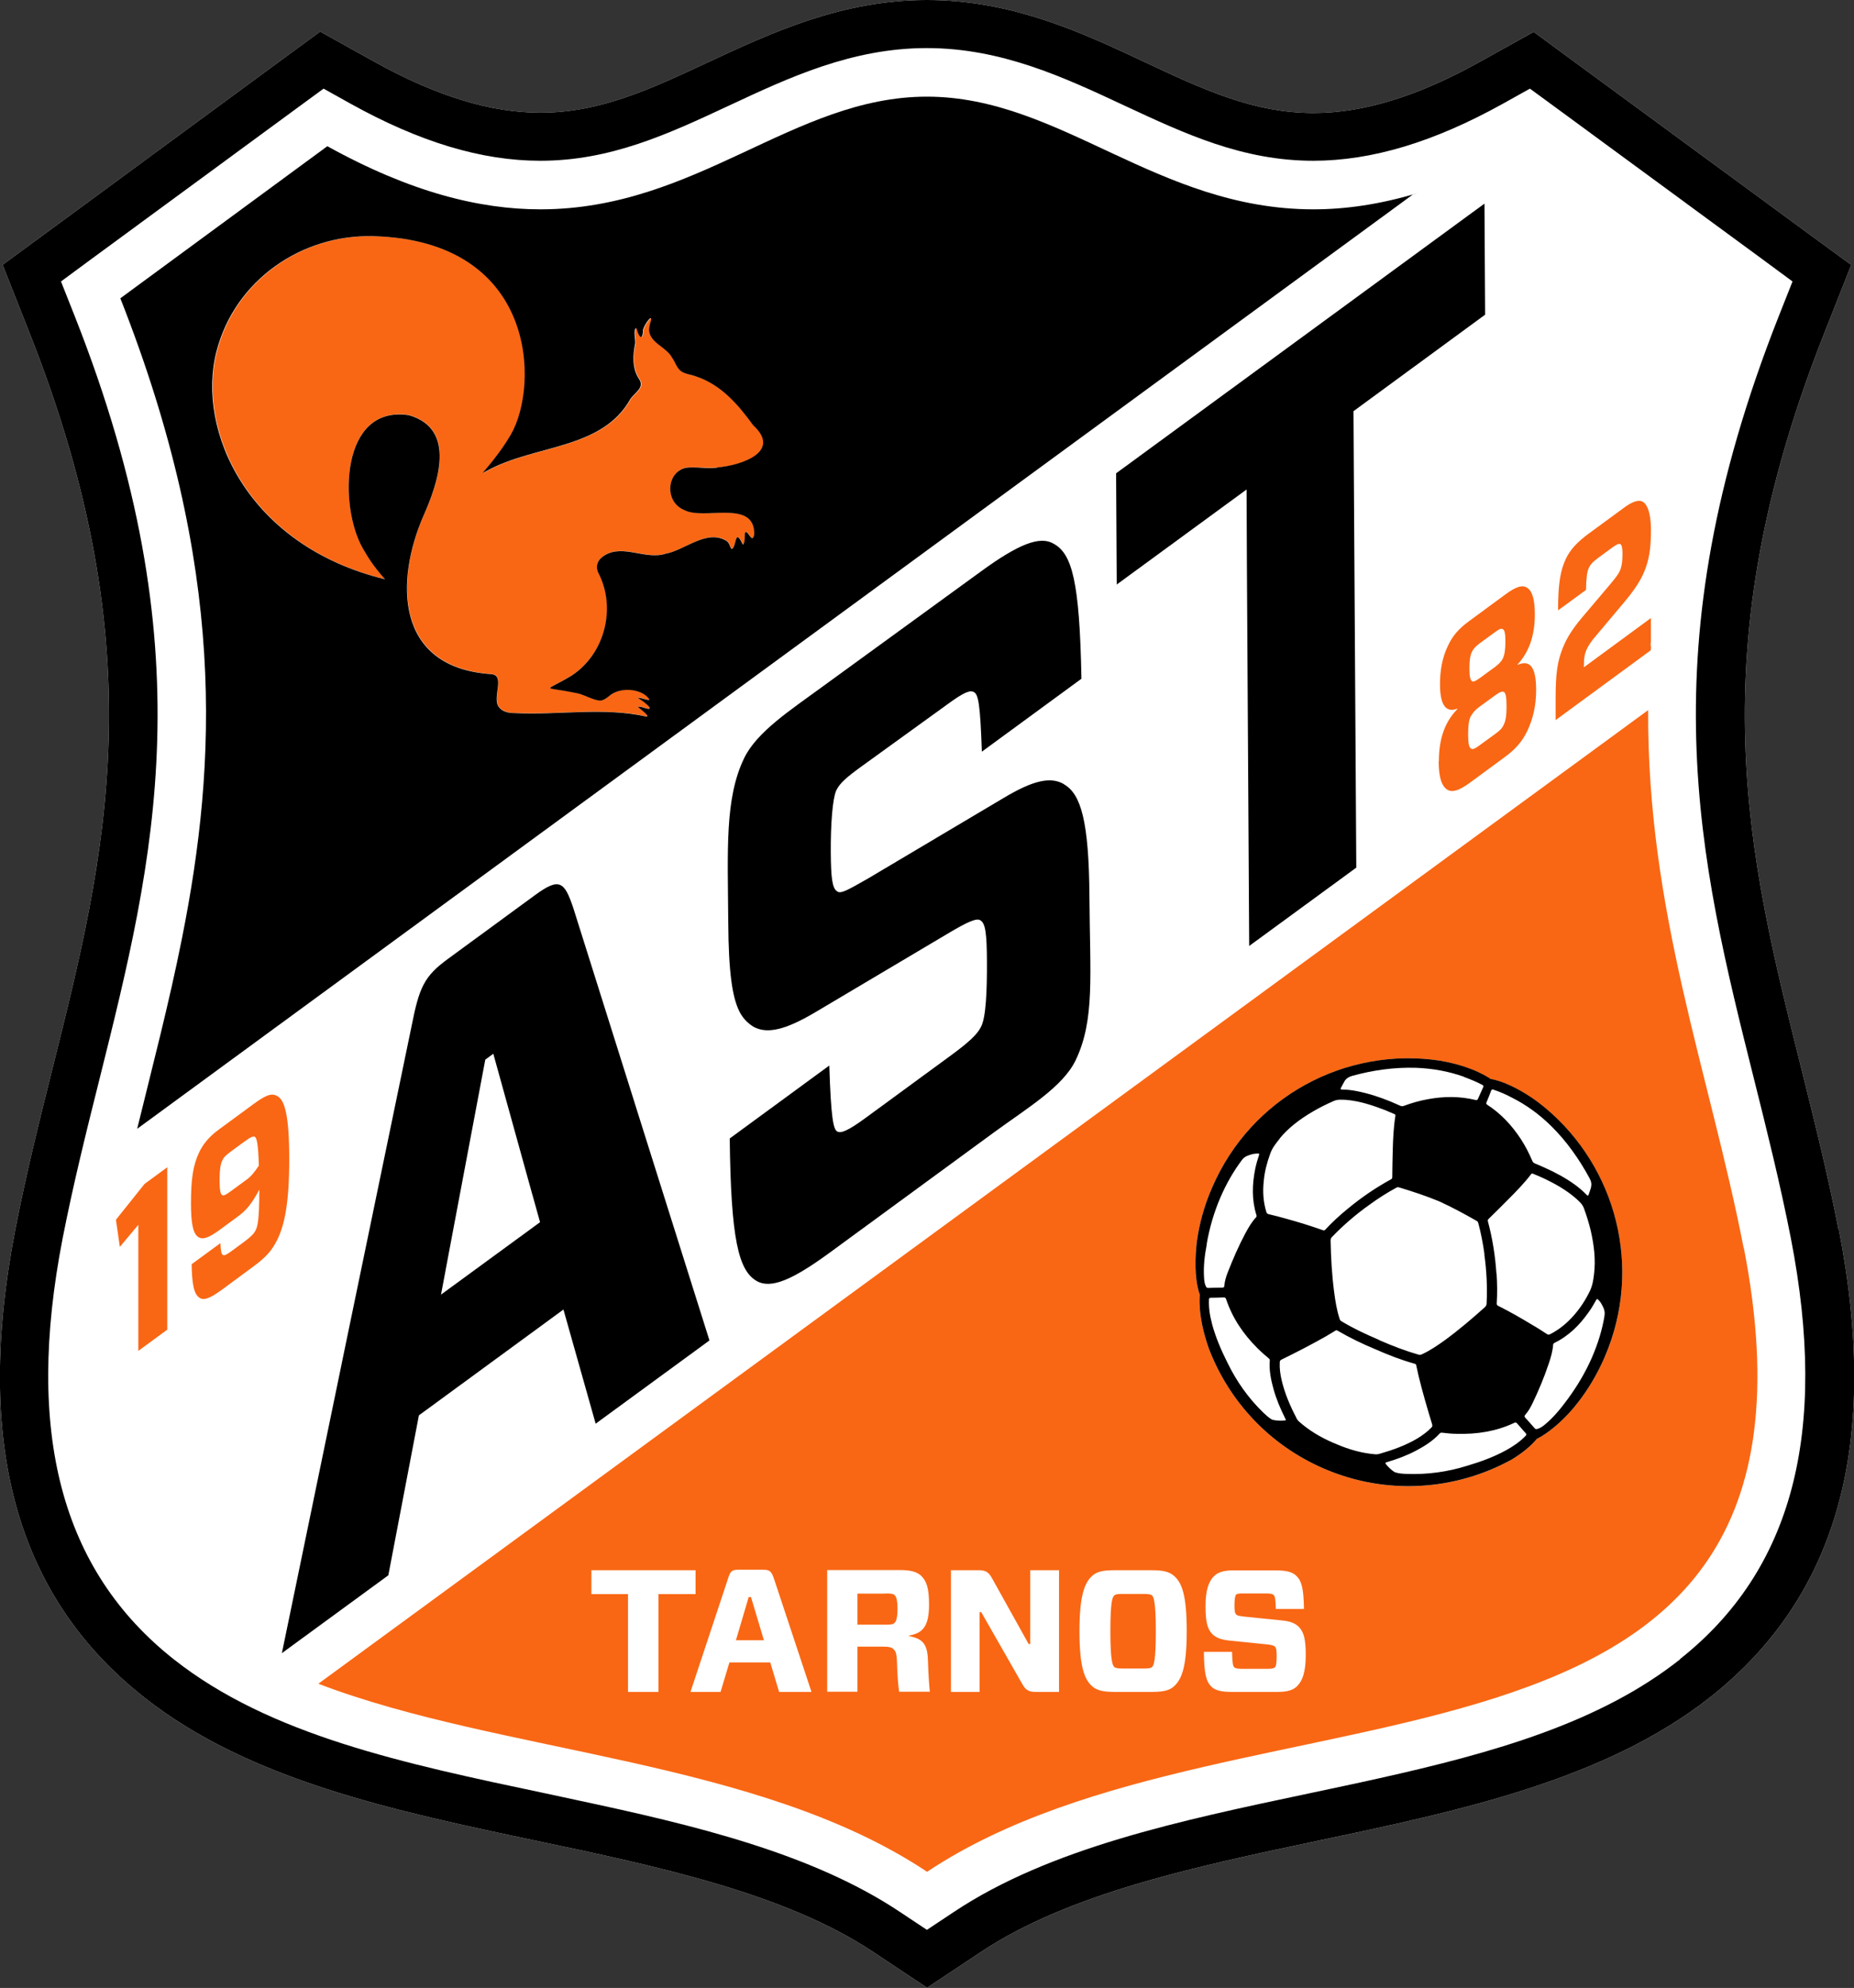
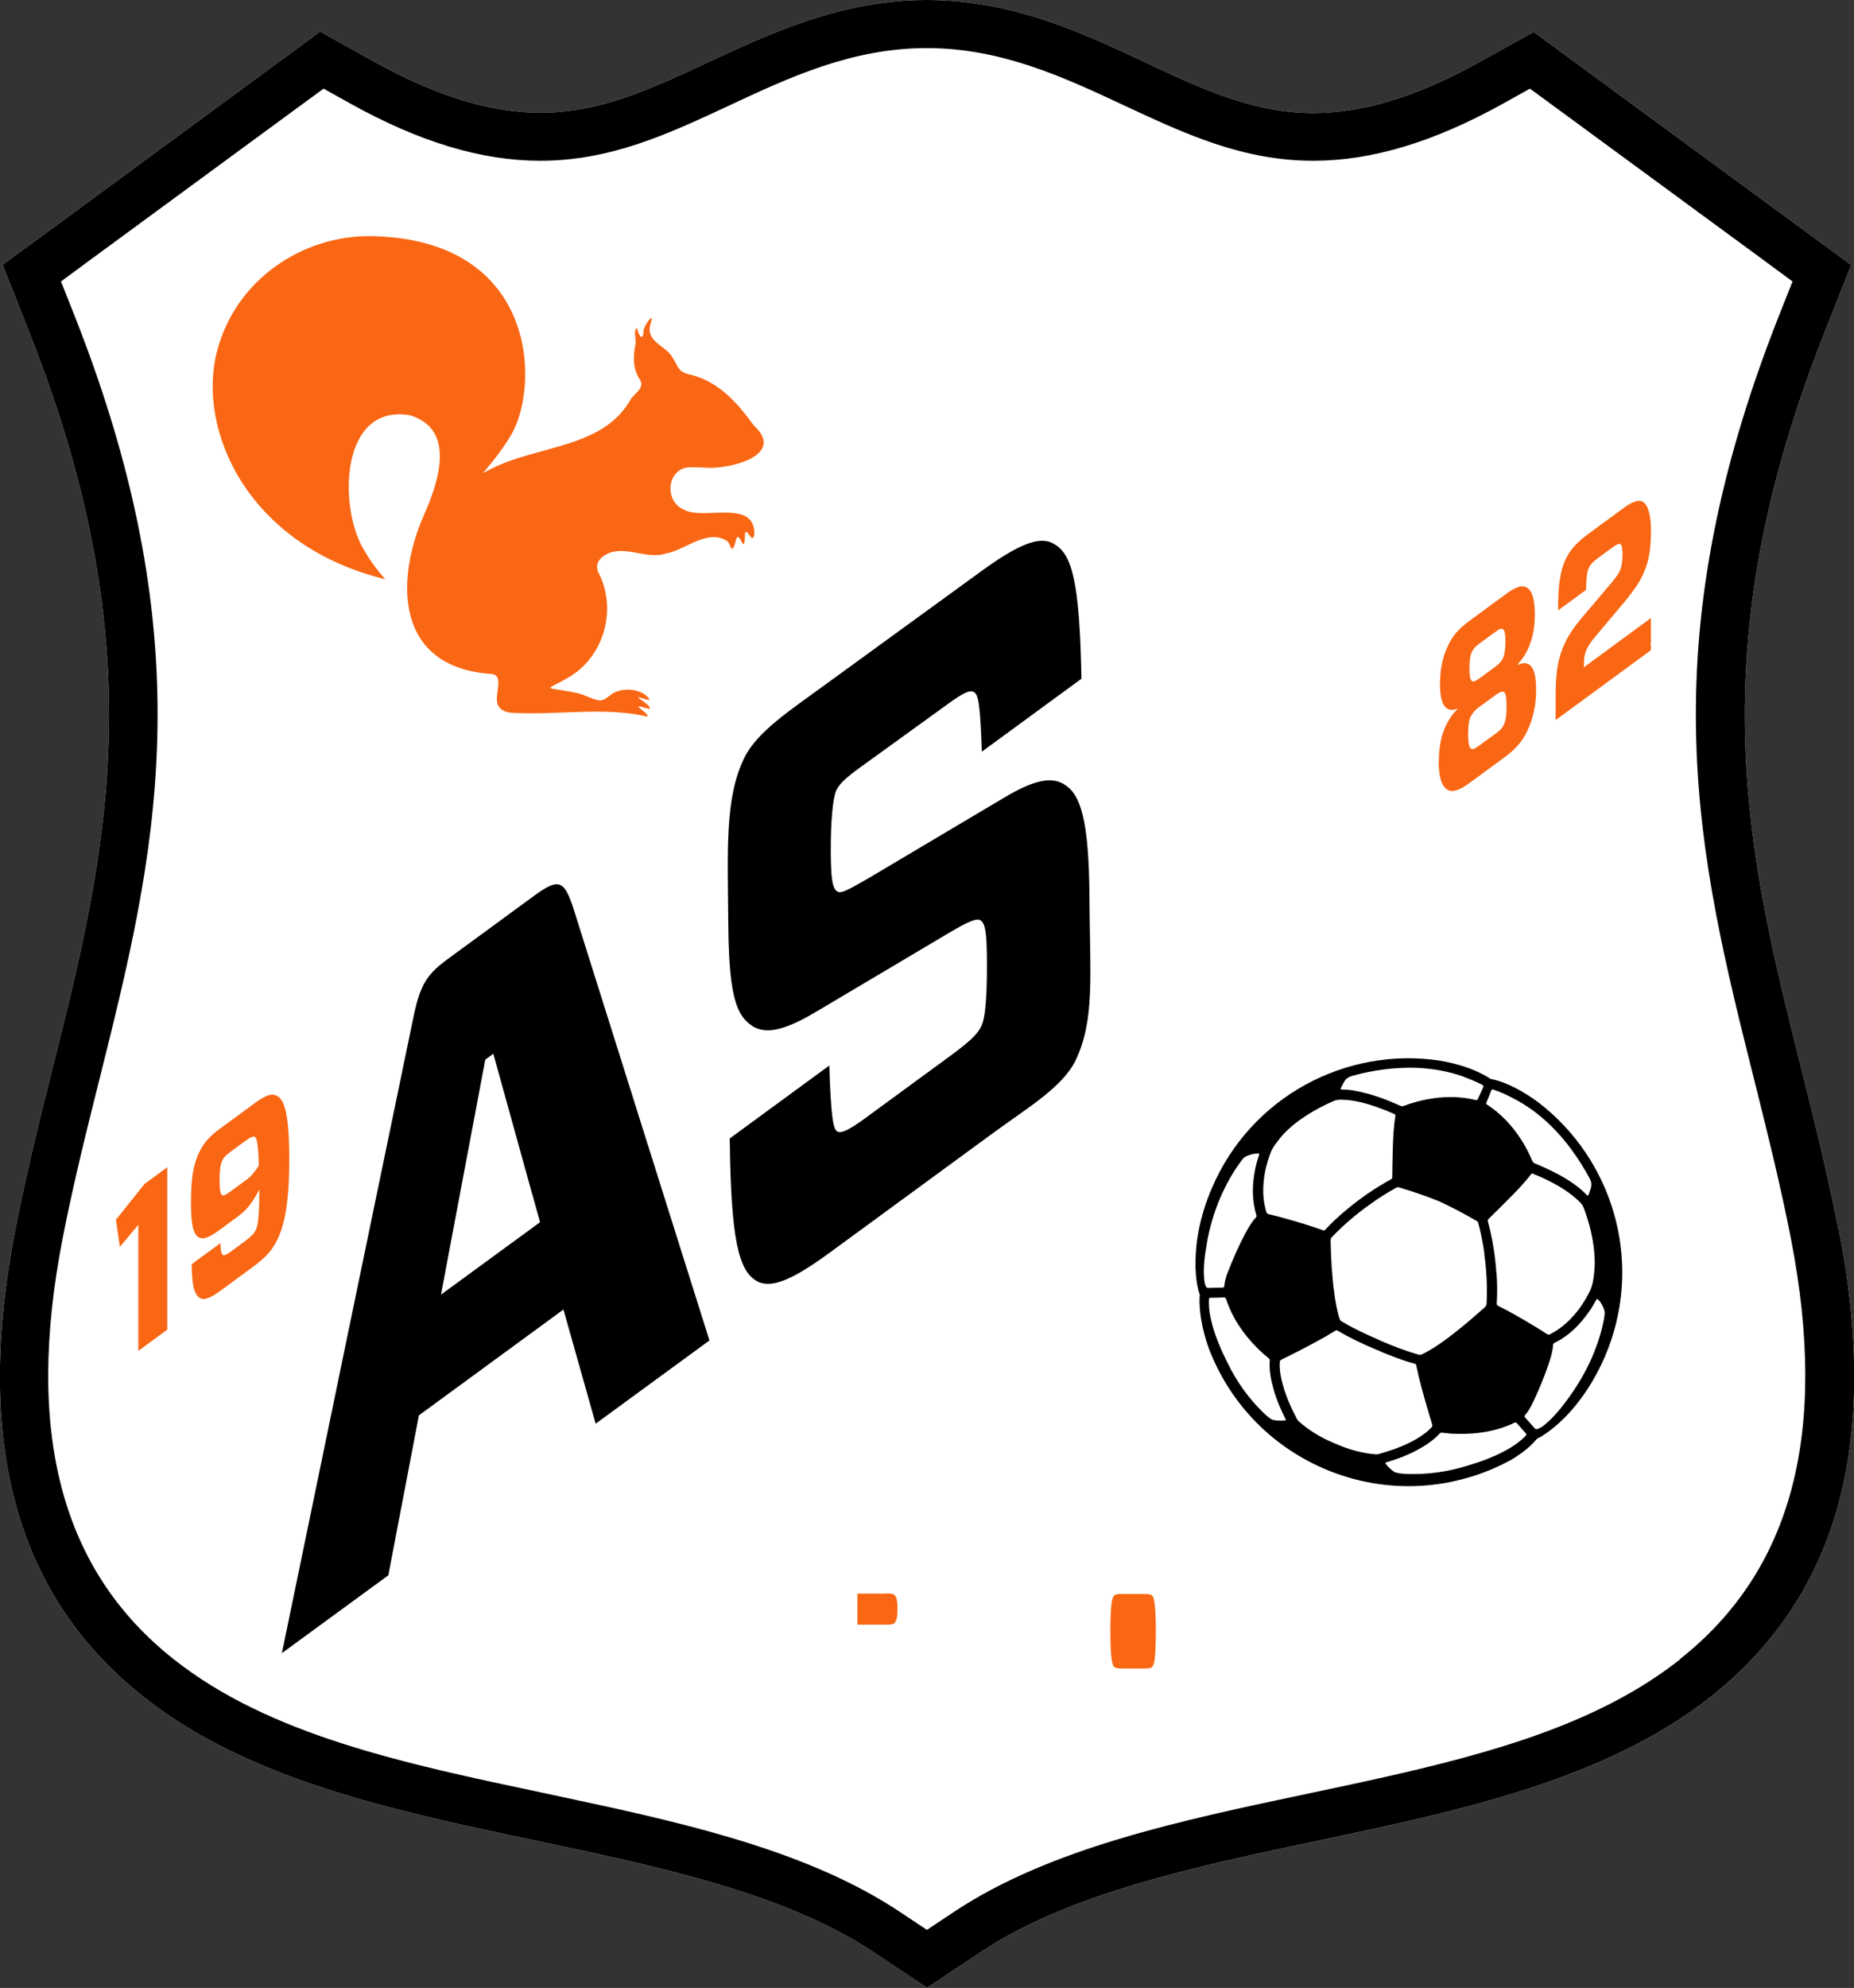
<svg xmlns="http://www.w3.org/2000/svg" id="Calque_1" viewBox="0 0 113.39 121.55">
  <rect x="0" y="0" width="113.39" height="121.55" fill="#333333" stroke="none" />
  <defs>
    <style>
      .cls-1 {
        fill: #fff;
      }

      .cls-2 {
        fill: #f96714;
      }
    </style>
  </defs>
  <path class="cls-1" d="M112.44,75.17c-.66-3.4-1.49-6.69-2.28-9.87-3.26-13.02-6.33-25.32,1.39-44.87l1.67-4.23-3.67-2.69-12.7-9.32-3.05-2.24-3.31,1.84c-3.78,2.1-7.1,3.12-10.16,3.12-3.66,0-6.73-1.43-10.29-3.1C66.24,2.02,61.92,0,56.69,0s-9.54,2.02-13.35,3.79c-3.56,1.66-6.63,3.1-10.29,3.1-3.06,0-6.38-1.02-10.16-3.12l-3.31-1.84-3.05,2.24L3.83,13.5.16,16.19l1.67,4.23c7.72,19.55,4.65,31.85,1.39,44.87-.8,3.19-1.62,6.48-2.28,9.87-2.54,13.06.02,22.42,7.86,28.61,6.42,5.08,15.35,6.96,23.99,8.78,7.49,1.58,15.24,3.22,20.63,6.81l3.28,2.18,3.28-2.18c5.39-3.59,13.14-5.23,20.63-6.81,8.64-1.82,17.56-3.71,23.99-8.78,7.83-6.19,10.4-15.55,7.86-28.61Z" />
  <g>
    <path class="cls-2" d="M54.16,97.44h-1.72v1.9h1.72c.37,0,.48-.03.54-.1.11-.1.19-.3.19-.87s-.08-.75-.19-.85c-.06-.06-.17-.09-.54-.09Z" />
-     <path class="cls-2" d="M106.64,76.3c-2.09-10.72-5.9-20.52-5.84-32.88L19.47,102.95c11.19,4.29,26.85,4.58,37.23,11.5,19.29-12.86,56.84-2.8,49.95-38.16ZM40.26,103.45h-1.85v-5.98h-2.24v-1.46h6.37v1.46h-2.27v5.98ZM47.65,103.45l-.54-1.8h-2.5l-.54,1.8h-1.84l2.3-6.94c.14-.44.22-.53.64-.53h1.51c.41,0,.5.11.65.53l2.3,6.94h-1.97ZM54.99,103.45c-.07-.5-.11-1.08-.13-1.81-.02-.57-.09-.69-.22-.81-.12-.11-.26-.15-.71-.15h-1.49v2.76h-1.85v-7.44h4.45c.64,0,1.03.1,1.3.35.31.32.48.7.48,1.76,0,1.35-.39,1.75-1.24,1.9v.02c.75.16,1.14.38,1.17,1.46.03.85.07,1.54.12,1.95h-1.87ZM64.77,103.45h-1.43c-.41,0-.61-.11-.81-.47l-2.52-4.41h-.1v4.88h-1.75v-7.44h1.69c.43,0,.61.11.81.47l2.25,4.04h.1v-4.51h1.76v7.44ZM71.83,103.08c-.27.26-.62.37-1.36.37h-2.34c-.74,0-1.09-.12-1.36-.37-.43-.4-.75-1.12-.75-3.35s.33-2.94.75-3.35c.27-.26.62-.37,1.36-.37h2.34c.74,0,1.09.12,1.36.37.44.4.75,1.12.75,3.35s-.32,2.94-.75,3.35ZM79.33,103.1c-.22.22-.56.35-1.16.35h-2.84c-.64,0-1.01-.09-1.25-.33-.31-.31-.44-.79-.45-2.12h1.72c.02.7.06.87.13.94.06.06.18.1.49.1h1.48c.31,0,.46-.02.52-.09.08-.07.11-.29.11-.69,0-.35-.02-.5-.11-.58-.06-.07-.23-.11-.53-.14l-2.25-.23c-.5-.05-.81-.17-1.04-.39-.29-.3-.42-.7-.42-1.71,0-.96.18-1.5.52-1.84.22-.22.57-.35,1.14-.35h2.64c.65,0,1.02.1,1.25.33.32.31.45.73.47,2.03h-1.72c-.02-.63-.05-.78-.13-.85-.06-.06-.16-.1-.46-.1h-1.39c-.27,0-.38.01-.45.07-.06.07-.1.28-.1.65,0,.34.02.49.11.57.06.07.19.09.53.13l2.26.23c.51.05.81.17,1.03.39.29.29.43.71.43,1.71s-.18,1.57-.52,1.91ZM98.15,82.96c-.45,1.04-1.01,1.99-1.68,2.84-.15.2-.33.39-.49.58-1.11,1.21-1.99,1.6-1.99,1.6-.31.4-.84.84-1.5,1.24-.02.01-.04.02-.05.03-3.41,1.88-7.61,2.21-11.46.55-3.39-1.46-5.85-4.18-7.06-7.38-.71-2.02-.54-3.26-.54-3.26-.25-.67-.33-1.77-.21-2.96.01-.12.02-.24.04-.36.02-.17.05-.33.08-.49.17-.92.45-1.83.84-2.73,2.39-5.57,8.2-8.62,13.92-7.77h0c2.11.37,3.11,1.13,3.11,1.13.68.1,1.61.53,2.54,1.16.13.09.26.18.39.28.15.11.29.23.44.35,4.32,3.62,5.96,9.76,3.62,15.2Z" />
    <path class="cls-2" d="M69.96,97.46h-1.32c-.33,0-.44.03-.5.1-.1.1-.23.34-.23,2.18s.14,2.08.23,2.18c.06.06.17.1.5.1h1.32c.34,0,.44-.03.51-.1.09-.1.22-.34.22-2.18s-.14-2.08-.22-2.18c-.07-.06-.17-.1-.51-.1Z" />
-     <polygon class="cls-2" points="45.79 97.65 45.01 100.29 46.72 100.29 45.93 97.65 45.79 97.65" />
    <path class="cls-2" d="M87.99,46.55c0,.95.17,1.5.52,1.73.3.19.71.07,1.36-.4l2.19-1.61c.64-.47,1.05-.95,1.35-1.58.35-.74.54-1.55.54-2.5,0-1.49-.42-1.84-1.13-1.54v-.03c.66-.71,1.05-1.7,1.05-3.04,0-.82-.12-1.42-.47-1.64-.28-.19-.65-.09-1.31.39l-2.23,1.64c-.66.48-1.03.92-1.31,1.53-.35.72-.48,1.52-.48,2.34,0,1.33.4,1.75,1.06,1.49v.03c-.71.73-1.13,1.71-1.13,3.2ZM90.02,39.86c.09-.18.21-.32.47-.52l.96-.7c.27-.2.38-.22.46-.17.11.05.16.26.16.74,0,.52-.05.82-.16,1.06-.09.18-.22.31-.46.5l-.96.7c-.25.18-.37.23-.46.18-.11-.07-.16-.29-.16-.81,0-.48.05-.77.15-.98ZM89.97,43.78c.1-.2.24-.36.52-.57l.95-.69c.3-.22.43-.26.54-.21.11.07.16.32.16.9,0,.54-.05.86-.18,1.12-.1.22-.25.35-.52.55l-.95.69c-.27.2-.41.27-.51.21-.13-.07-.19-.32-.19-.86,0-.58.05-.9.17-1.15Z" />
    <path class="cls-2" d="M100.95,39.49c0-.09.01-.18.02-.27v-1.43l-4.1,3.01v-.09c0-.45.04-.7.15-.96.11-.25.3-.55.61-.9l1.7-2.02c.6-.72,1-1.3,1.25-1.92.27-.68.37-1.29.39-2.24.03-.97-.12-1.74-.48-1.98-.24-.15-.62-.06-1.23.4l-2.1,1.54c-.71.52-1.13.99-1.39,1.53-.33.7-.48,1.5-.48,3.16l1.71-1.25c.01-.73.07-1.14.17-1.34.09-.2.22-.36.59-.63l.72-.53c.37-.27.51-.35.62-.3.1.05.13.3.13.6,0,.38-.03.66-.11.9-.06.2-.18.41-.63.94l-1.76,2.08c-.54.65-.88,1.16-1.14,1.8-.34.84-.45,1.57-.45,3.12v1.32l5.82-4.27c0-.09.02-.18.02-.27Z" />
    <polygon class="cls-2" points="7.09 74.58 7.33 76.24 8.46 74.89 8.46 82.6 10.23 81.3 10.23 71.37 8.84 72.39 7.09 74.58" />
    <path class="cls-2" d="M16.97,67.03c-.32-.21-.67-.11-1.47.48l-2.11,1.55c-.62.45-.99.92-1.23,1.44-.35.77-.48,1.57-.48,3.08,0,1.12.1,1.84.45,2.06.27.17.62.06,1.29-.43l1.13-.83c.54-.4.84-.77,1.31-1.64,0,1.95-.12,2.27-.23,2.49-.1.2-.25.36-.66.67l-.8.59c-.32.23-.45.3-.54.24-.1-.05-.13-.3-.15-.72l-1.76,1.29c.02,1.08.11,1.82.48,2.05.27.19.67.02,1.37-.49l1.9-1.4c.81-.6,1.16-.99,1.5-1.68.44-.92.72-2.24.72-4.91s-.28-3.59-.71-3.84ZM15.05,72.15l-.94.69c-.3.22-.43.29-.53.23-.1-.07-.15-.33-.15-.92s.05-.96.16-1.18c.09-.21.22-.33.5-.54l.86-.63c.42-.31.56-.34.65-.28.09.06.2.4.23,1.75-.27.41-.48.67-.79.89Z" />
    <path class="cls-2" d="M23.56,35.41c-.73-.82-1.05-1.35-1.37-1.91-1.46-2.55-1.39-8.78,2.84-8.12,2.94.85,1.75,4.2.88,6.15-1.71,3.91-1.79,9.27,4.14,9.68.9.06.03,1.46.47,2.01.21.29.59.37.95.37,2.68.14,5.48-.38,8.1.22.21-.07-.59-.58-.53-.61.2-.02.41.1.61.13.41.02-.57-.64-.6-.65-.05-.05.02-.05.18,0,.33.1.59.19.44,0-.49-.61-1.77-.7-2.4-.13-.17.12-.34.26-.55.28-.52-.04-.99-.4-1.56-.48-2.01-.42-1.91-.01-.19-1.05,2.06-1.35,2.74-4.17,1.64-6.27-.22-.42-.03-.85.39-1.09,1.14-.69,2.51.31,3.74-.1,1.17-.2,2.51-1.53,3.73-.76.19.16.21.49.3.47.29-.08.17-1.32.63-.34.03.06.05.08.08.06.13-.22.04-.64.11-.73.17-.16.42.78.55.11.01-2.17-3.1-.82-4.29-1.48-1.18-.47-1.1-2.32.12-2.58.65-.08,1.26.07,1.93-.01,1.54-.13,3.94-.98,2.2-2.57-.9-1.24-1.95-2.48-3.49-2.99-.31-.12-.7-.14-.95-.34-.25-.21-.33-.55-.52-.8-.33-.65-1.38-.91-1.41-1.7,0-.2.06-.41.12-.6.09-.46-.55.48-.49.68-.03.49-.2.41-.33.04-.03-.09-.05-.16-.07-.2-.03-.05-.06-.04-.09.04-.08.2.02.57.01.85-.16.72-.2,1.55.25,2.21.31.49-.22.78-.53,1.17-1.72,3.13-5.84,2.81-8.76,4.4-.18.1-.28.15-.29.15.06-.1,1.03-1.16,1.72-2.34,1.76-3.03,1.6-11.88-8.43-12.14-4.32-.11-8.44,2.66-9.57,7.05-1.24,4.8,1.87,11.88,10.31,13.93Z" />
  </g>
  <g>
-     <path d="M86.72,11.8c-2.32.7-4.43,1-6.39,1-9.56,0-15.48-6.89-23.64-6.89s-14.07,6.89-23.64,6.89c-3.69,0-7.92-1.03-13.03-3.86l-12.66,9.3c6.49,16.45,5.92,28.36,3.77,39.13-.79,3.98-1.8,7.8-2.74,11.65L86.4,11.9c.1-.03.21-.07.32-.1ZM43.89,28.59c-.67.09-1.28-.07-1.93.01-1.22.26-1.31,2.1-.12,2.58,1.19.66,4.31-.69,4.29,1.48-.12.67-.38-.28-.55-.11-.07.09.02.5-.11.73-.02.02-.05,0-.08-.06-.46-.98-.34.26-.63.34-.09.01-.11-.31-.3-.47-1.22-.77-2.56.55-3.73.76-1.23.41-2.6-.59-3.74.1-.42.24-.61.66-.39,1.09,1.09,2.1.42,4.92-1.64,6.27-1.72,1.04-1.82.63.19,1.05.57.08,1.04.44,1.56.48.21-.02.38-.15.55-.28.62-.56,1.91-.48,2.4.13.16.19-.11.09-.44,0-.16-.04-.23-.04-.18,0,.03.01,1.01.67.6.65-.2-.03-.41-.15-.61-.13-.06.03.74.55.53.61-2.62-.6-5.42-.08-8.1-.22-.36,0-.74-.08-.95-.37-.44-.55.43-1.95-.47-2.01-5.94-.4-5.85-5.77-4.14-9.68.87-1.96,2.06-5.3-.88-6.15-4.22-.66-4.29,5.57-2.84,8.12.32.56.64,1.09,1.37,1.91-8.43-2.05-11.55-9.12-10.31-13.93,1.13-4.39,5.25-7.16,9.57-7.05,10.03.26,10.19,9.11,8.43,12.14-.69,1.19-1.65,2.24-1.72,2.34,0,0,.11-.05.29-.15,2.93-1.6,7.04-1.27,8.76-4.4.31-.4.84-.68.53-1.17-.45-.66-.4-1.49-.25-2.21.01-.28-.09-.65-.01-.85.03-.08.06-.09.09-.04.02.04.04.11.07.2.13.38.29.45.33-.04-.07-.2.57-1.14.49-.68-.06.19-.12.4-.12.6.03.79,1.07,1.04,1.41,1.7.19.26.27.6.52.8.26.2.64.22.95.34,1.54.51,2.59,1.75,3.49,2.99,1.74,1.59-.67,2.44-2.2,2.57Z" />
    <path d="M112.44,75.17c-.66-3.4-1.49-6.69-2.28-9.87-3.26-13.02-6.33-25.32,1.39-44.87l1.67-4.23-3.67-2.69-12.7-9.32-3.05-2.24-3.31,1.84c-3.78,2.1-7.1,3.12-10.16,3.12-3.66,0-6.73-1.43-10.29-3.1C66.24,2.02,61.92,0,56.69,0s-9.54,2.02-13.35,3.79c-3.56,1.66-6.63,3.1-10.29,3.1-3.06,0-6.38-1.02-10.16-3.12l-3.31-1.84-3.05,2.24L3.83,13.5.16,16.19l1.67,4.23c7.72,19.55,4.65,31.85,1.39,44.87-.8,3.19-1.62,6.48-2.28,9.87-2.54,13.06.02,22.42,7.86,28.61,6.42,5.08,15.35,6.96,23.99,8.78,7.49,1.58,15.24,3.22,20.63,6.81l3.28,2.18,3.28-2.18c5.39-3.59,13.14-5.23,20.63-6.81,8.64-1.82,17.56-3.71,23.99-8.78,7.83-6.19,10.4-15.55,7.86-28.61ZM102.75,101.46c-4.89,3.87-11.39,5.71-18.44,7.28-1.42.32-2.87.62-4.32.93-7.77,1.64-15.79,3.33-21.66,7.24l-1.64,1.09-1.64-1.09c-5.39-3.6-12.62-5.32-19.8-6.85-.62-.13-1.24-.27-1.86-.4-8.68-1.83-16.89-3.56-22.77-8.21-6.88-5.44-9.1-13.85-6.79-25.73.65-3.32,1.46-6.57,2.25-9.72,3.37-13.49,6.56-26.24-1.51-46.67l-.84-2.12,1.83-1.35,12.7-9.32,1.53-1.12,1.65.92c4.23,2.35,8.02,3.49,11.6,3.49,4.32,0,7.83-1.64,11.54-3.37,3.7-1.73,7.53-3.52,12.1-3.52s8.4,1.79,12.1,3.52c3.71,1.73,7.22,3.37,11.54,3.37,3.57,0,7.37-1.14,11.6-3.49l1.65-.92,1.53,1.12,12.7,9.32,1.83,1.35-.84,2.12c-8.07,20.43-4.89,33.18-1.51,46.67.79,3.15,1.6,6.4,2.25,9.72,2.31,11.87.09,20.29-6.79,25.73Z" />
    <path d="M38.82,67.45l-3.76-11.94c-.54-1.6-.84-1.87-2.31-.8l-5.34,3.91c-1.47,1.07-1.77,1.74-2.24,4.13l-4.23,20.42-.04.2-3.66,17.71,6.51-4.76,1.87-9.78,8.84-6.47,1.97,6.98,6.96-5.09-4.54-14.41-.03-.09ZM26.97,79.17l.26-1.38.03-.17,2.42-12.83.49-.36,2.37,8.55.03.1.46,1.65-6.06,4.43Z" />
    <path d="M65.06,47.94c-.8-.46-1.85-.24-3.66.84l-3.96,2.35-.2.12-4.16,2.47c-1.2.68-1.66.96-1.88.78-.3-.18-.38-.82-.39-2.4-.01-1.74.11-3.25.33-3.76.22-.46.64-.82,1.58-1.5l5.23-3.78c1.05-.77,1.39-.87,1.62-.74.27.15.38.77.48,3.64l6.09-4.46c-.11-5.99-.58-7.65-1.71-8.26-.83-.49-2.15.03-4.45,1.71l-9.63,7c-1.99,1.46-4.06,2.79-4.84,4.41-1.19,2.47-1,5.58-.97,10.04.02,3.08.25,4.58.68,5.44.01.02.02.04.03.06.23.42.51.68.85.89.83.44,1.93.18,3.7-.86l8.29-4.92c1.05-.62,1.66-.91,1.88-.73.3.18.38.82.39,2.45.01,1.88-.06,3.48-.36,4.05-.22.46-.75.95-1.84,1.75l-5.23,3.83c-1.09.8-1.51.95-1.73.82-.23-.13-.38-.82-.48-4.03l-6.09,4.46c.07,6.17.54,8.07,1.64,8.71.87.51,2.19-.06,4.45-1.71l10.04-7.35c2.11-1.54,4.23-2.8,5.02-4.42,1.19-2.47.88-5.19.85-10-.03-4.66-.53-6.29-1.55-6.88Z" />
-     <polygon points="76.26 34.51 76.26 34.52 76.4 57.84 82.95 53.05 82.8 28.76 82.8 28.75 82.78 25.14 90.83 19.24 90.79 12.45 68.26 28.94 68.3 35.74 76.24 29.93 76.26 34.51" />
    <path d="M94.53,67.76c-.15-.12-.29-.24-.44-.35-.13-.1-.26-.19-.39-.28-.93-.63-1.86-1.05-2.54-1.16,0,0-1-.76-3.11-1.12h0c-5.72-.86-11.53,2.2-13.92,7.77-.39.89-.67,1.81-.84,2.73-.03.17-.06.33-.08.49-.02.12-.03.24-.04.36-.12,1.19-.04,2.29.21,2.96,0,0-.17,1.24.54,3.26,1.21,3.2,3.67,5.92,7.06,7.38,3.85,1.66,8.06,1.32,11.46-.55.02,0,.04-.02.05-.03.66-.4,1.19-.85,1.5-1.24,0,0,.88-.39,1.99-1.6.17-.19.34-.38.49-.58.67-.85,1.23-1.8,1.68-2.84,2.34-5.44.7-11.58-3.62-15.2ZM98.13,80.46c-.14.86-.4,1.69-.77,2.55-.38.87-.89,1.74-1.49,2.55-.41.56-.85,1.1-1.38,1.54-.14.12-.29.22-.46.27-.07.02-.12.02-.17-.04-.19-.22-.38-.43-.58-.65-.06-.06-.05-.11,0-.17.18-.2.32-.44.44-.69.38-.79.72-1.6,1-2.44.13-.38.24-.76.27-1.16,0-.06.04-.08.08-.11.88-.43,1.55-1.1,2.1-1.89.17-.23.31-.48.45-.73.04-.07.07-.08.13-.02.07.07.13.14.18.23.13.23.25.45.2.73ZM73.8,76.07c.17-1,.46-1.97.83-2.83.37-.86.8-1.61,1.33-2.32.17-.23.42-.29.67-.36.1-.02.2-.02.3-.03.08,0,.1.03.07.1-.09.27-.17.55-.23.83-.19.95-.22,1.89.07,2.83.02.05.02.09-.02.14-.27.29-.47.64-.66.99-.41.77-.76,1.58-1.08,2.4-.1.26-.18.52-.2.8,0,.08-.04.11-.12.11-.29,0-.58.01-.86.02-.08,0-.12-.03-.15-.1-.08-.16-.1-.34-.11-.52-.05-.7.04-1.39.17-2.07ZM89.54,65.85c.38.14.75.29,1.11.48.07.04.1.07.06.15-.11.24-.22.48-.32.71-.03.07-.07.08-.14.07-.97-.24-1.95-.23-2.92-.05-.51.09-.99.23-1.48.41-.08.03-.14.02-.21-.01-.2-.09-.4-.17-.6-.26-.66-.27-1.33-.49-2.04-.63-.3-.06-.6-.1-.91-.1-.11,0-.12-.04-.07-.12.07-.13.14-.27.21-.39.11-.18.29-.28.48-.33,1.27-.35,2.57-.53,3.9-.49,1,.04,1.98.21,2.93.55ZM90.78,76.69c.14,1,.19,2,.14,3.01,0,.1-.04.16-.11.23-.79.71-1.59,1.39-2.45,2.02-.45.32-.9.63-1.4.86-.07.03-.12.04-.2.02-.8-.23-1.58-.53-2.34-.86-.02-.01-.05-.02-.07-.04-.02,0-.05-.02-.07-.03-.77-.33-1.52-.68-2.23-1.11-.07-.04-.1-.08-.12-.15-.17-.52-.26-1.07-.33-1.61-.14-1.05-.2-2.11-.22-3.17,0-.1.02-.17.09-.23.7-.73,1.46-1.38,2.29-1.97.52-.38,1.07-.73,1.64-1.04.05-.03.1-.04.16-.02.83.25,1.65.52,2.45.85.79.36,1.55.77,2.3,1.2.06.03.08.07.1.13.17.63.29,1.26.38,1.91ZM78.24,69.64c.57-.7,1.29-1.23,2.06-1.68.41-.24.83-.45,1.27-.64.24-.11.5-.08.76-.07.83.07,1.61.33,2.39.63l.54.23c.07.02.09.05.08.13-.11.68-.14,1.38-.16,2.08-.02.55-.02,1.1-.03,1.65,0,.07-.02.11-.08.14-.95.52-1.84,1.13-2.67,1.82-.48.39-.93.81-1.35,1.26-.05.05-.08.05-.14.03-.76-.27-1.54-.51-2.31-.72-.34-.1-.67-.18-1.01-.26-.07-.02-.11-.05-.14-.13-.19-.62-.23-1.25-.16-1.89.05-.58.2-1.14.4-1.69.12-.34.35-.63.58-.91ZM74.13,80.95c-.13-.48-.21-.96-.19-1.47,0-.1.02-.13.12-.13.26,0,.52-.01.77-.02.09,0,.13.02.16.11.39,1.16,1.05,2.13,1.91,2.99.23.23.46.43.7.63.04.04.07.07.06.12-.05.6.07,1.19.23,1.76.17.61.42,1.2.7,1.76.08.15.07.15-.09.16-.24.02-.46,0-.68-.05-.22-.11-.38-.28-.55-.43-.92-.89-1.64-1.91-2.2-3.06-.38-.76-.72-1.54-.94-2.36ZM79.29,86.7c-.39-.74-.72-1.51-.91-2.33-.08-.35-.13-.7-.11-1.07,0-.09.04-.14.11-.17.92-.45,1.83-.92,2.73-1.43.18-.11.37-.22.55-.33.05-.03.08-.05.14-.01.74.43,1.52.81,2.32,1.14.79.35,1.59.66,2.42.89.06.02.07.05.08.11.05.21.09.42.14.63.24.99.53,1.98.83,2.96.02.08.02.14-.05.2-.25.26-.54.47-.85.66-.72.43-1.51.71-2.31.94-.1.03-.19.04-.29.03-.81-.07-1.58-.29-2.33-.61-.04-.02-.08-.04-.12-.05-.05-.02-.09-.04-.14-.06-.74-.32-1.43-.73-2.04-1.27-.08-.07-.13-.14-.18-.23ZM85.31,90.02c-.18-.11-.36-.27-.51-.45-.1-.13-.1-.13.06-.18.6-.18,1.2-.4,1.76-.7.53-.28,1.03-.6,1.44-1.05.04-.04.07-.04.13-.04.31.04.63.07.94.07,1.21.03,2.38-.15,3.48-.67.08-.04.12-.04.18.04.17.2.34.39.51.58.07.07.06.12,0,.18-.35.36-.76.64-1.2.88-.75.41-1.55.7-2.36.94-1.21.38-2.46.55-3.73.5-.23-.01-.46-.02-.69-.1ZM91.52,77.87c-.07-1.08-.24-2.14-.52-3.19-.02-.07,0-.11.05-.16.39-.38.79-.77,1.17-1.16.49-.49.98-.99,1.41-1.55.04-.06.08-.07.14-.04l.54.23c.75.35,1.48.75,2.1,1.3.19.17.38.34.47.6.16.44.3.89.41,1.35.2.88.31,1.76.2,2.66-.04.36-.1.71-.26,1.04-.25.52-.57,1.01-.95,1.45-.42.48-.9.89-1.48,1.18-.07.04-.13.03-.19-.01-.29-.19-.58-.38-.88-.55-.69-.42-1.39-.82-2.11-1.18-.06-.03-.08-.07-.08-.13.04-.62.03-1.24-.01-1.85ZM97.31,72.6c-.04.14-.1.28-.14.42-.03.1-.07.11-.14.03-.21-.22-.45-.42-.69-.6-.58-.42-1.21-.76-1.86-1.05-.2-.09-.4-.18-.6-.26-.08-.03-.13-.08-.16-.15-.2-.47-.43-.92-.71-1.35-.55-.83-1.21-1.55-2.05-2.09-.06-.04-.07-.07-.05-.14.1-.24.2-.48.29-.73.04-.08.08-.08.15-.05.39.13.76.29,1.11.48.9.45,1.7,1.04,2.42,1.75.94.93,1.7,2.01,2.33,3.17.1.18.15.37.09.57Z" />
  </g>
</svg>